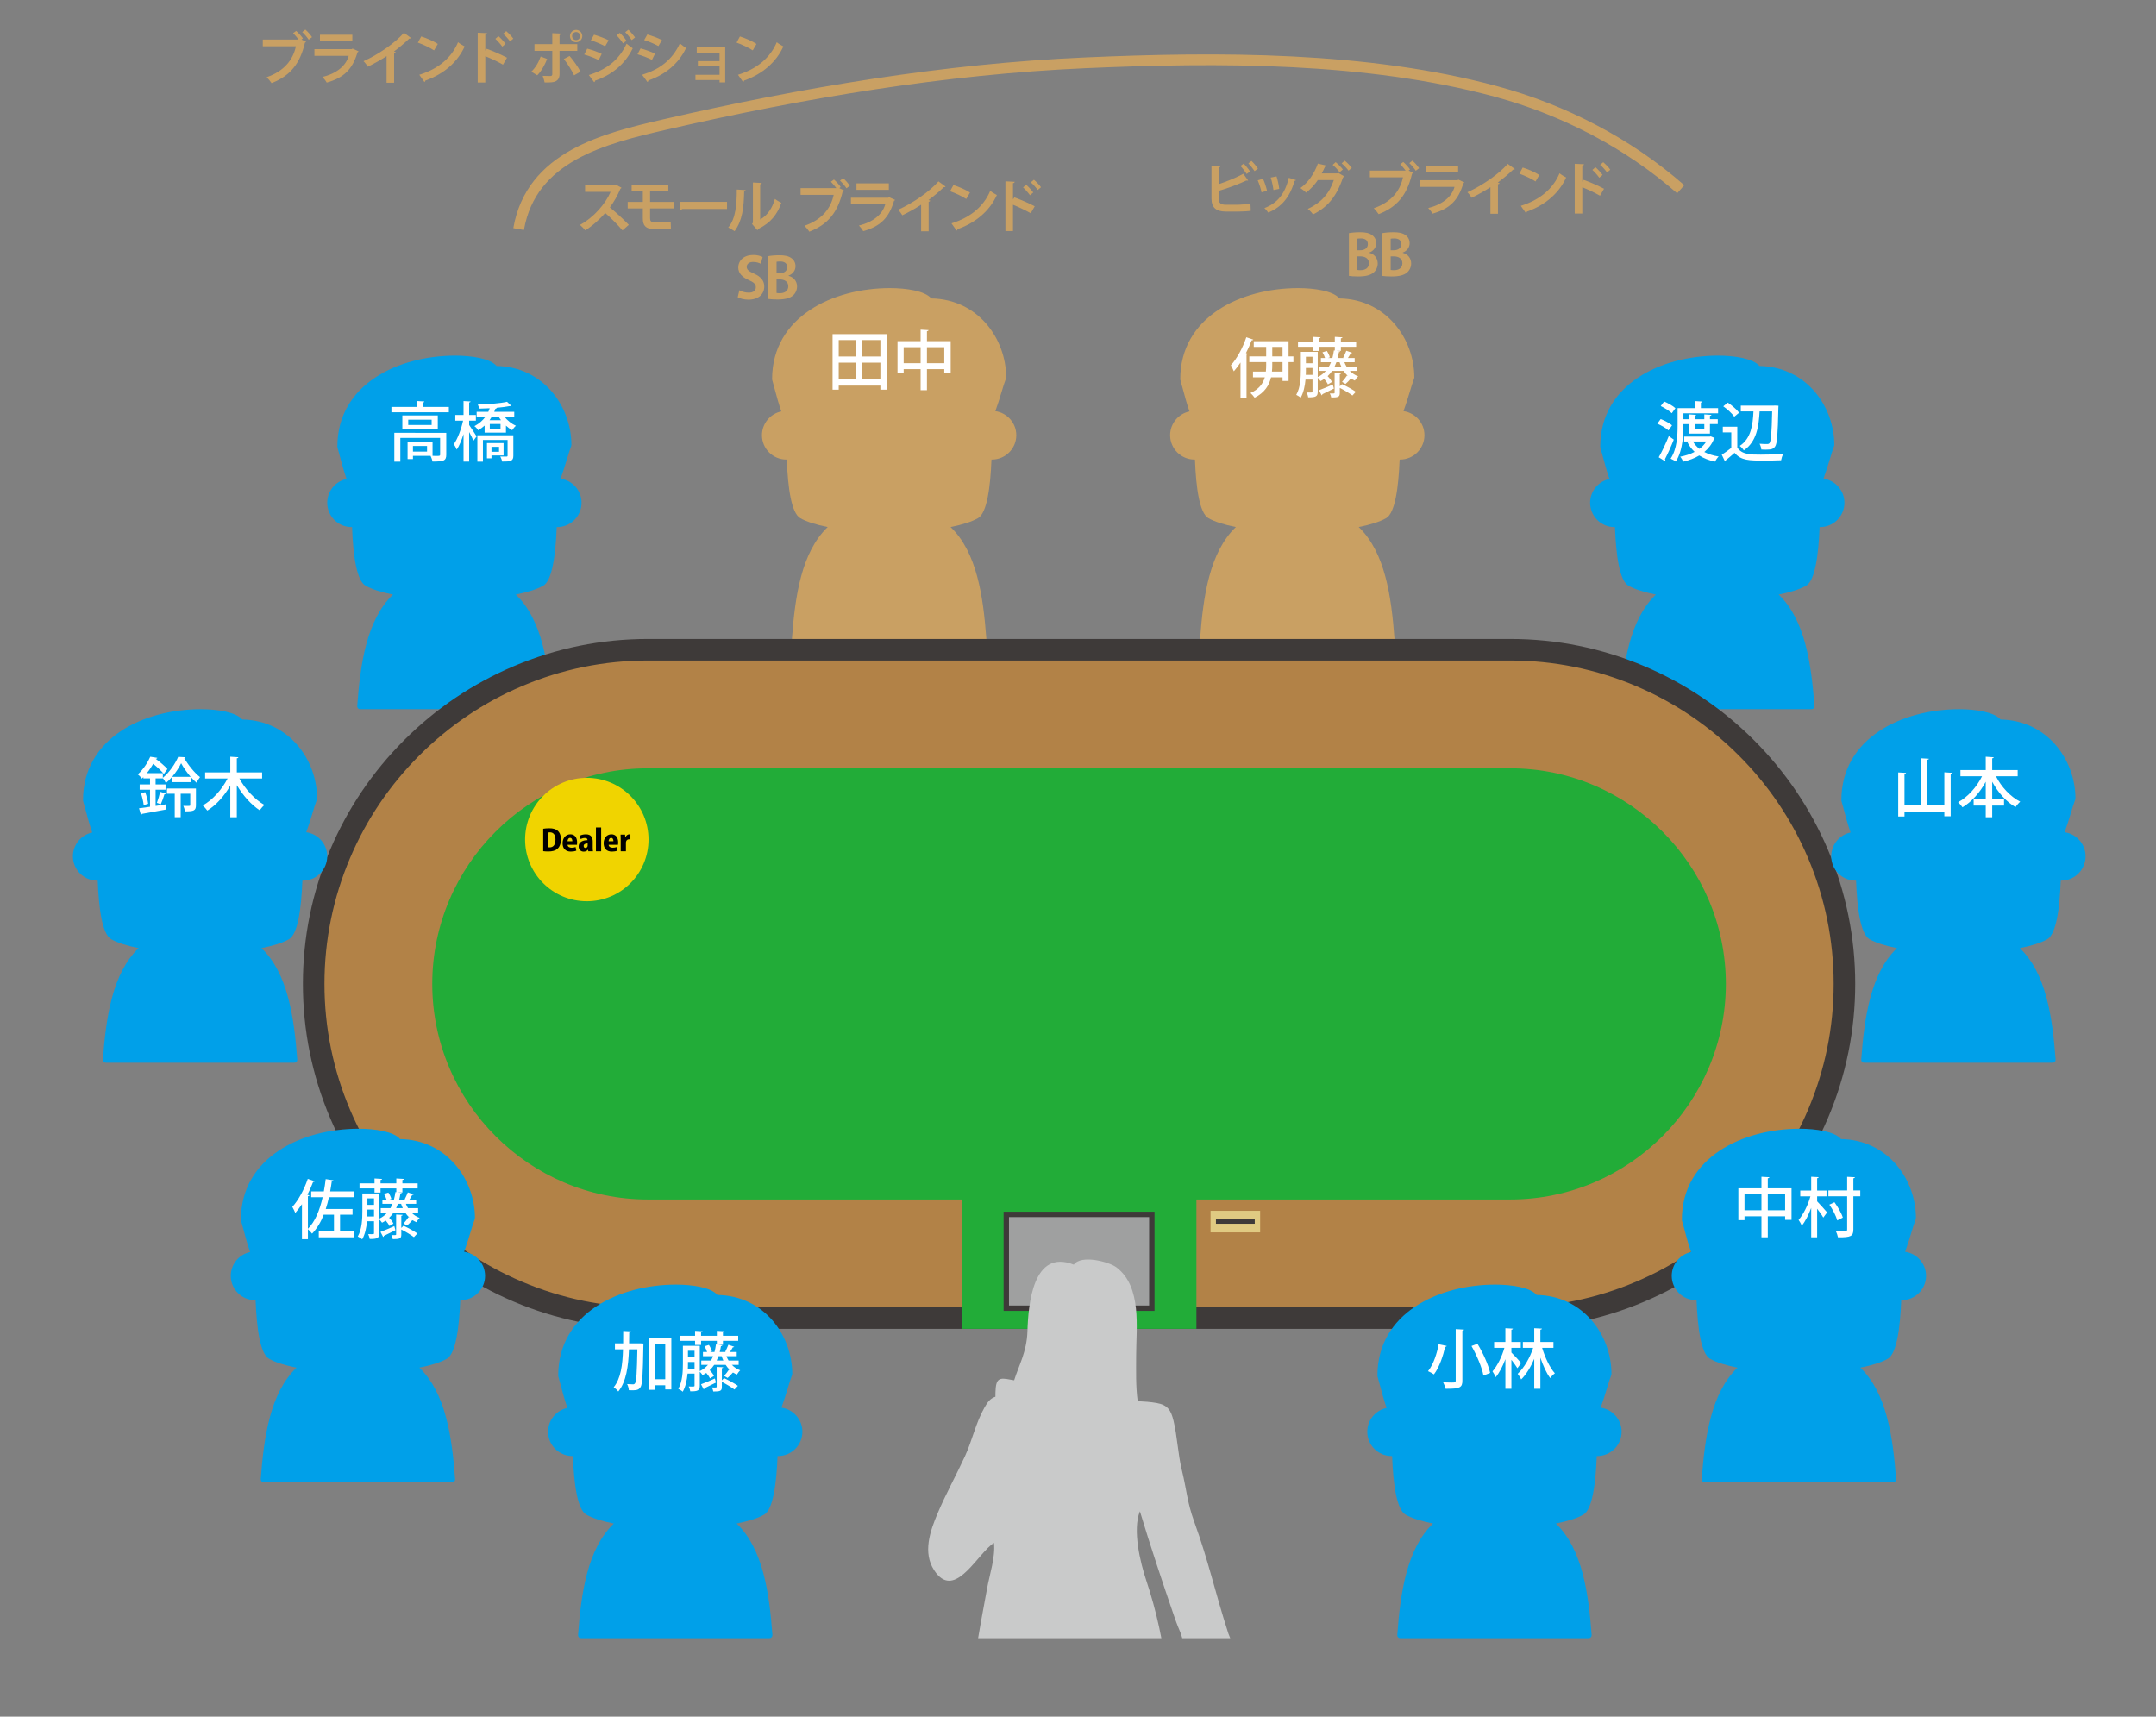
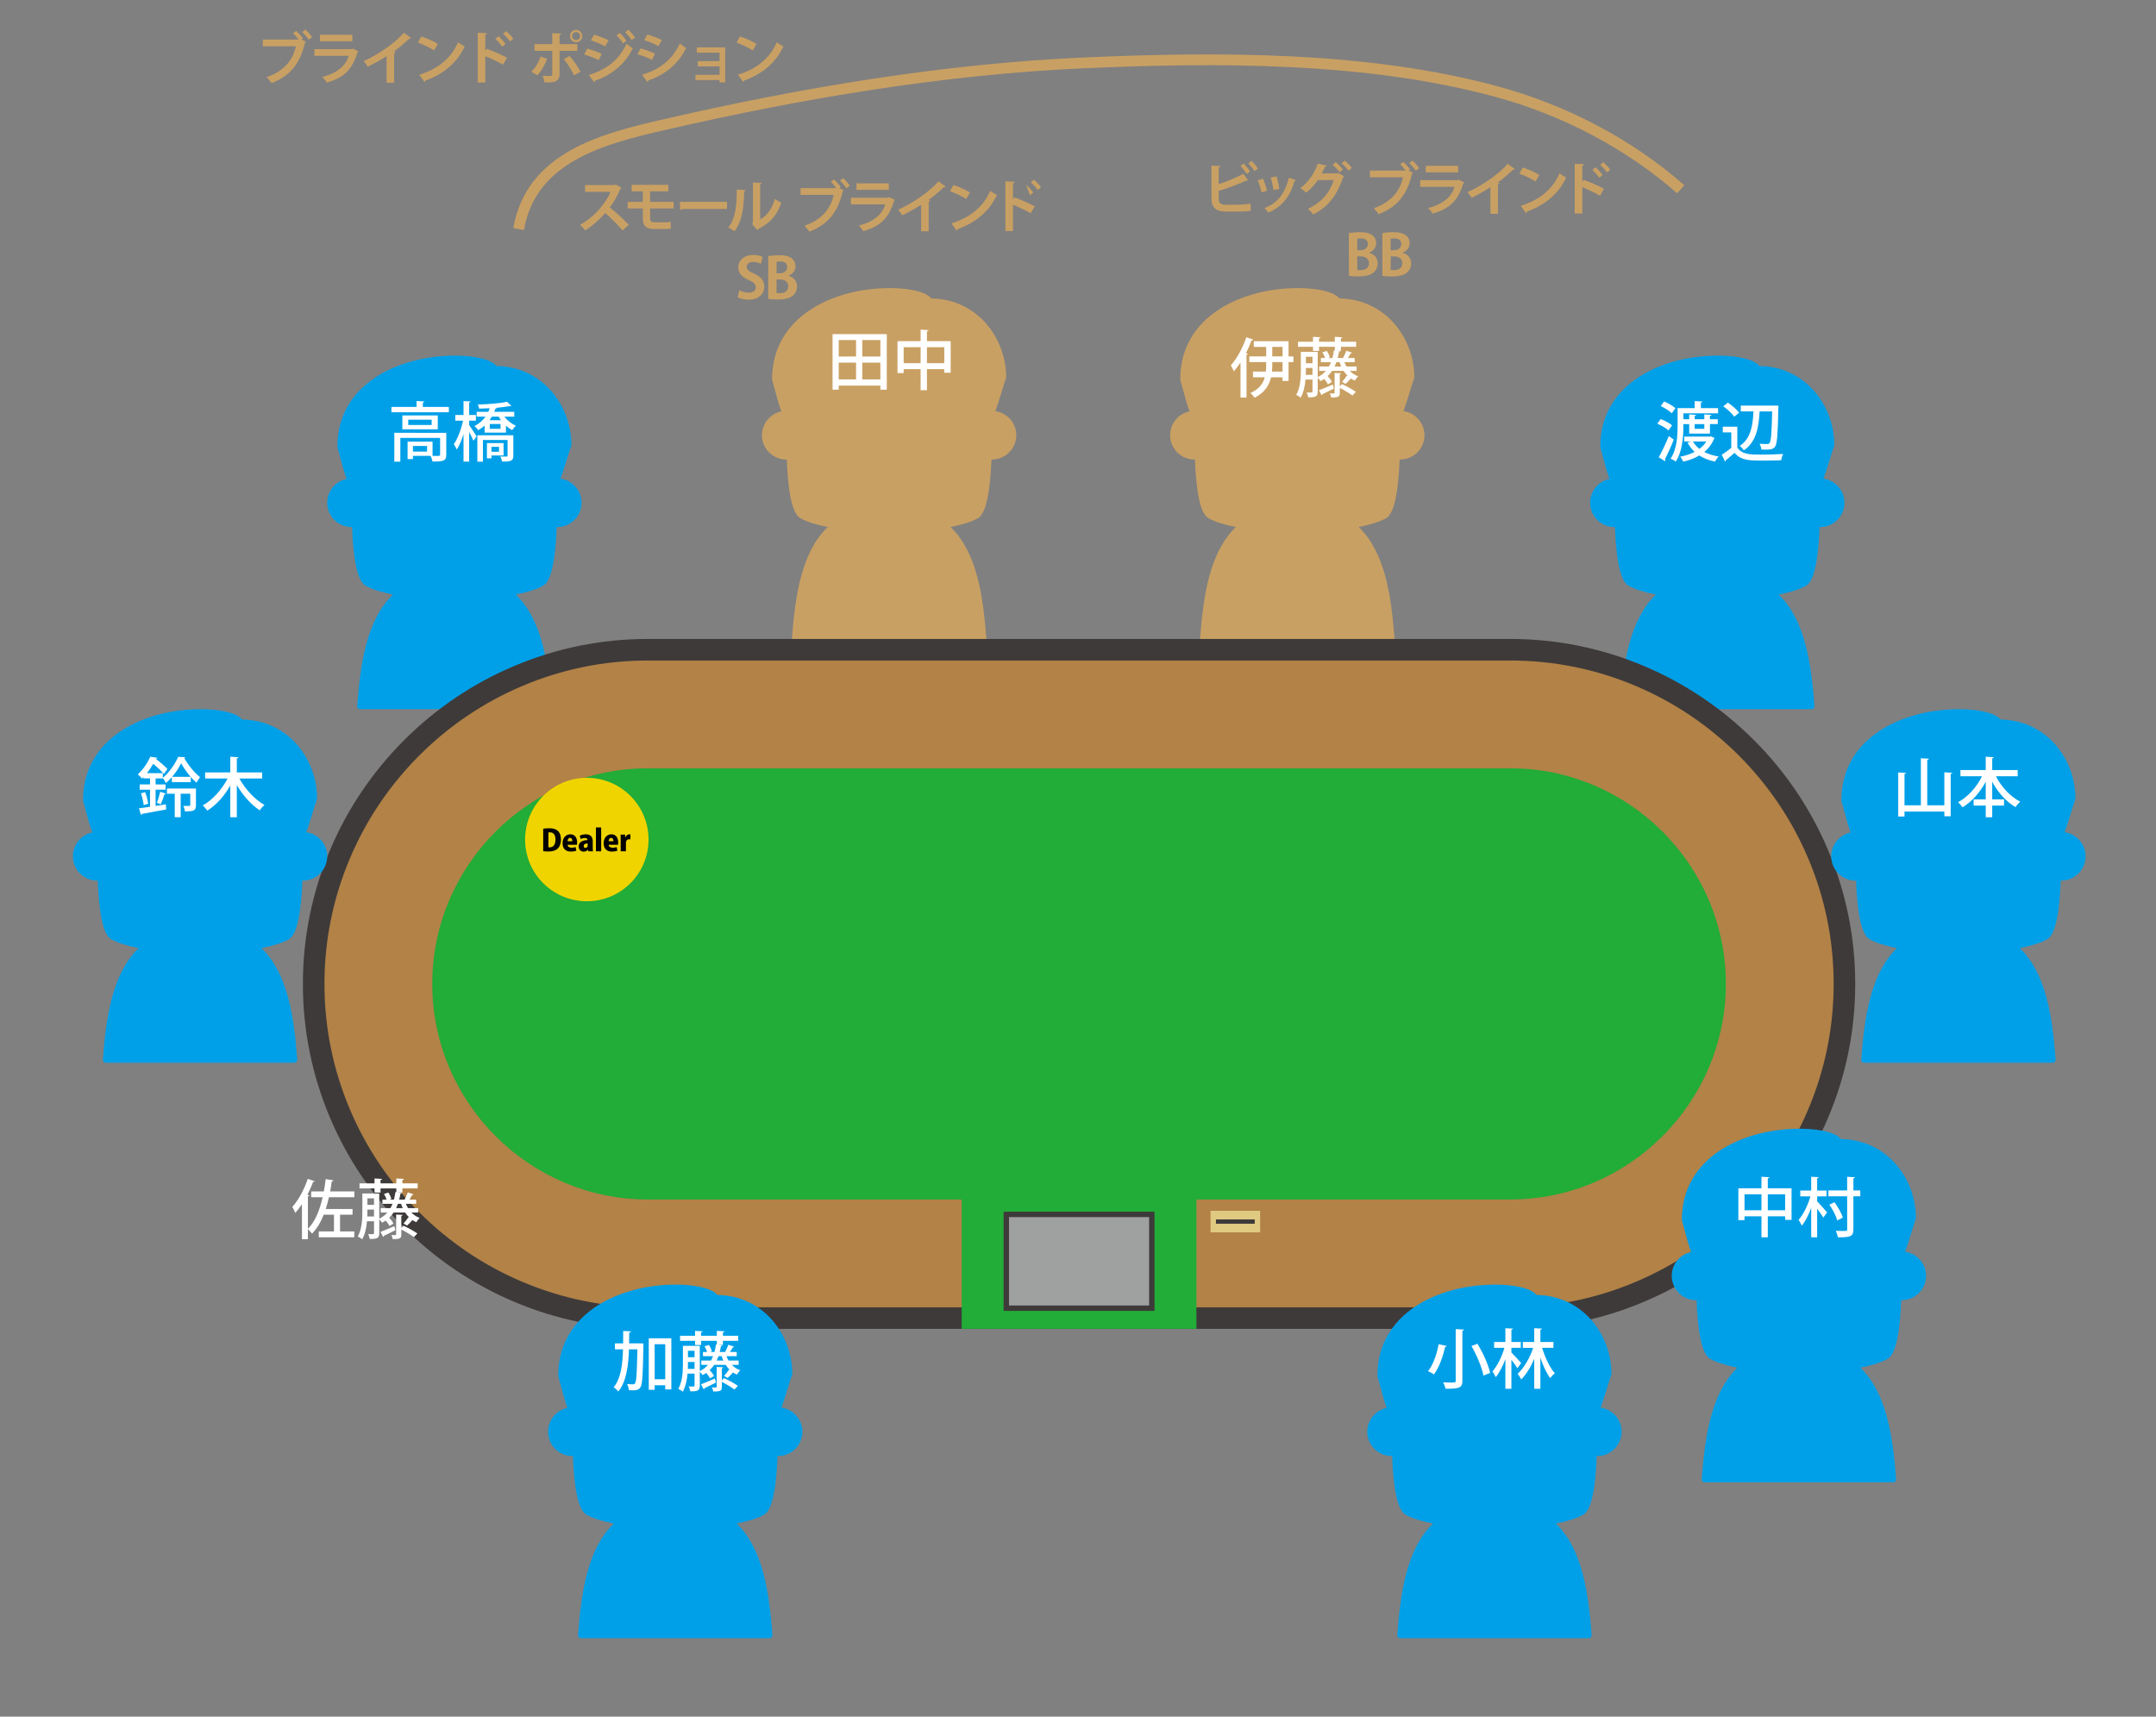
<svg xmlns="http://www.w3.org/2000/svg" xmlns:xlink="http://www.w3.org/1999/xlink" version="1.1" x="0px" y="0px" width="800px" height="637px" viewBox="0 0 800 637" enable-background="new 0 0 800 637" xml:space="preserve">
  <rect x="0" y="0" width="800" height="637" fill="#808080" stroke="none" />
  <symbol id="ボタン" viewBox="-100 -100 200 200">
    <path fill="#F0D400" d="M100,0c0-55.229-44.771-100-100-100S-100-55.229-100,0S-55.229,100,0,100S100,55.229,100,0z" />
    <g>
      <path d="M-70.66,17.521c2.544,0.432,6.049,0.769,9.745,0.769c6.145,0,10.177-1.2,13.297-3.648    c3.601-2.929,5.665-7.633,5.665-14.449c0-7.921-2.736-12.77-5.809-15.41c-3.312-2.832-8.353-4.176-14.785-4.176    c-3.6,0-6.336,0.288-8.113,0.528V17.521z M-62.259-12.577c0.528-0.096,1.344-0.096,2.016-0.096    c5.521-0.048,9.457,3.648,9.457,12.816c0,7.729-3.553,11.569-8.881,11.569c-1.2,0-2.016-0.096-2.592-0.24V-12.577z" />
      <path d="M-17.033-18.05c-2.497-1.008-5.713-1.488-8.929-1.488c-8.497,0-13.297,5.089-13.297,13.537    c0,7.729,4.512,14.498,12.577,14.498c6.433,0,10.993-4.32,10.993-13.489c0-1.296-0.048-2.641-0.24-3.553h-15.266    c0.192-3.216,3.072-4.704,6.577-4.704c2.448,0,4.561,0.432,6.48,1.056L-17.033-18.05z M-23.418-2.736    c0,2.4-0.768,5.425-3.696,5.425c-2.88,0-3.984-3.169-4.128-5.425H-23.418z" />
      <path d="M9.597-12.673c0-2.4,0.096-4.753,0.432-6.385H2.444l-0.48,2.592H1.82c-1.632-2.16-4.176-3.12-6.96-3.12    c-4.896,0-8.113,3.744-8.113,8.305c0,7.153,6.384,10.226,14.353,10.273c0,2.063-0.912,3.552-4.32,3.552    c-2.544,0-4.944-0.768-6.672-1.824l-1.536,5.473c1.728,0.96,5.232,2.305,9.889,2.305c8.929,0,11.137-5.665,11.137-11.665V-12.673z     M1.388-6.288c-3.504,0-6.48-1.009-6.48-4.129c0-2.208,1.344-3.168,2.832-3.168c1.729,0,3.648,1.248,3.648,3.792V-6.288z" />
      <path d="M23.252-19.058h-8.449v38.644h8.449V-19.058z" />
      <path d="M49.503-18.05c-2.497-1.008-5.713-1.488-8.929-1.488c-8.497,0-13.297,5.089-13.297,13.537    c0,7.729,4.512,14.498,12.576,14.498c6.434,0,10.993-4.32,10.993-13.489c0-1.296-0.048-2.641-0.239-3.553H35.342    c0.191-3.216,3.072-4.704,6.576-4.704c2.448,0,4.561,0.432,6.48,1.056L49.503-18.05z M43.118-2.736c0,2.4-0.769,5.425-3.696,5.425    c-2.881,0-3.984-3.169-4.129-5.425H43.118z" />
      <path d="M70.66,0.24c-0.576,0.144-1.2,0.191-2.064,0.191c-2.16,0-4.176-1.008-4.896-3.408c-0.24-0.624-0.336-1.584-0.336-2.544    v-13.537h-8.448v18.29c0,3.552-0.097,6.288-0.192,8.736h7.249l0.336-4.513H62.5c1.344,3.553,4.176,5.041,6.385,5.041    c0.815,0,1.248-0.048,1.775-0.145V0.24z" />
    </g>
  </symbol>
  <g id="レイヤー_2">
</g>
  <g id="レイヤー_1">
    <path fill="#C9A063" d="M520.777,152.563c0.91-2.481,1.635-4.869,2.281-7.002c0.572-1.898,1.111-3.691,1.668-5.144   c0.045-0.118,0.068-0.247,0.068-0.376c0-14.256-10.381-28.997-27.783-29.303c-2.357-2.815-9.35-3.838-15.35-3.838   c-21.059,0-43.719,10.577-43.719,33.798c0,0.102,0.012,0.201,0.043,0.303c0.309,1.041,0.611,2.191,0.938,3.417   c0.664,2.496,1.416,5.314,2.436,8.241c-4.092,0.858-7.176,4.494-7.176,8.836c0,4.977,4.051,9.023,9.027,9.023   c0.064,0,0.125-0.006,0.186-0.009c0.395,10.624,1.715,19.857,4.977,21.744c2.279,1.315,5.809,2.435,10.209,3.308   c-9.818,9.418-12.109,25.74-13.275,41.382c-0.021,0.294,0.08,0.586,0.283,0.806c0.201,0.215,0.484,0.342,0.781,0.342h69.994   c0.299,0,0.58-0.127,0.785-0.342c0.201-0.22,0.305-0.512,0.283-0.806c-1.166-15.642-3.459-31.964-13.275-41.382   c4.398-0.873,7.93-1.992,10.209-3.308c3.266-1.892,4.572-11.267,4.971-21.744c0.063,0.003,0.123,0.009,0.184,0.009   c4.979,0,9.029-4.047,9.029-9.023C528.551,156.945,525.162,153.181,520.777,152.563z" />
    <path fill="#00A0E9" d="M676.619,177.623c0.91-2.481,1.635-4.869,2.281-7.002c0.572-1.898,1.111-3.691,1.668-5.144   c0.045-0.118,0.068-0.247,0.068-0.376c0-14.256-10.381-28.997-27.783-29.303c-2.357-2.815-9.35-3.838-15.35-3.838   c-21.059,0-43.719,10.577-43.719,33.798c0,0.102,0.012,0.201,0.043,0.303c0.309,1.041,0.611,2.191,0.938,3.417   c0.664,2.496,1.416,5.314,2.436,8.241c-4.092,0.858-7.176,4.494-7.176,8.836c0,4.977,4.051,9.023,9.027,9.023   c0.064,0,0.125-0.006,0.186-0.009c0.395,10.624,1.715,19.857,4.977,21.744c2.279,1.315,5.809,2.435,10.209,3.308   c-9.818,9.418-12.109,25.74-13.275,41.382c-0.021,0.294,0.08,0.586,0.283,0.806c0.201,0.215,0.484,0.342,0.781,0.342h69.994   c0.299,0,0.58-0.127,0.785-0.342c0.201-0.22,0.305-0.512,0.283-0.806c-1.166-15.642-3.459-31.964-13.275-41.382   c4.398-0.873,7.93-1.992,10.209-3.308c3.266-1.892,4.572-11.267,4.971-21.744c0.063,0.003,0.123,0.009,0.184,0.009   c4.979,0,9.029-4.047,9.029-9.023C684.393,182.006,681.004,178.241,676.619,177.623z" />
    <path fill="#C9A063" d="M369.329,152.563c0.91-2.481,1.634-4.869,2.281-7.002c0.572-1.898,1.111-3.691,1.668-5.144   c0.045-0.118,0.068-0.247,0.068-0.376c0-14.256-10.382-28.997-27.784-29.303c-2.356-2.815-9.349-3.838-15.349-3.838   c-21.059,0-43.72,10.577-43.72,33.798c0,0.102,0.013,0.201,0.044,0.303c0.308,1.041,0.611,2.191,0.938,3.417   c0.664,2.496,1.415,5.314,2.435,8.241c-4.091,0.858-7.175,4.494-7.175,8.836c0,4.977,4.051,9.023,9.027,9.023   c0.063,0,0.125-0.006,0.186-0.009c0.395,10.624,1.715,19.857,4.976,21.744c2.279,1.315,5.81,2.435,10.21,3.308   c-9.818,9.418-12.109,25.74-13.275,41.382c-0.022,0.294,0.08,0.586,0.282,0.806c0.202,0.215,0.485,0.342,0.782,0.342h69.994   c0.299,0,0.58-0.127,0.784-0.342c0.202-0.22,0.305-0.512,0.284-0.806c-1.166-15.642-3.459-31.964-13.275-41.382   c4.398-0.873,7.929-1.992,10.208-3.308c3.267-1.892,4.573-11.267,4.972-21.744c0.063,0.003,0.123,0.009,0.184,0.009   c4.979,0,9.029-4.047,9.029-9.023C377.102,156.945,373.713,153.181,369.329,152.563z" />
    <path fill="#00A0E9" d="M208.011,177.623c0.91-2.481,1.634-4.869,2.281-7.002c0.572-1.898,1.111-3.691,1.668-5.144   c0.045-0.118,0.068-0.247,0.068-0.376c0-14.256-10.382-28.997-27.784-29.303c-2.356-2.815-9.349-3.838-15.349-3.838   c-21.059,0-43.72,10.577-43.72,33.798c0,0.102,0.013,0.201,0.044,0.303c0.308,1.041,0.611,2.191,0.938,3.417   c0.664,2.496,1.415,5.314,2.435,8.241c-4.091,0.858-7.175,4.494-7.175,8.836c0,4.977,4.051,9.023,9.027,9.023   c0.063,0,0.125-0.006,0.186-0.009c0.395,10.624,1.715,19.857,4.976,21.744c2.279,1.315,5.81,2.435,10.21,3.308   c-9.818,9.418-12.109,25.74-13.275,41.382c-0.022,0.294,0.08,0.586,0.282,0.806c0.202,0.215,0.485,0.342,0.782,0.342h69.994   c0.299,0,0.58-0.127,0.784-0.342c0.202-0.22,0.305-0.512,0.284-0.806c-1.166-15.642-3.459-31.964-13.275-41.382   c4.398-0.873,7.929-1.992,10.208-3.308c3.267-1.892,4.573-11.267,4.972-21.744c0.063,0.003,0.123,0.009,0.184,0.009   c4.979,0,9.029-4.047,9.029-9.023C215.785,182.006,212.396,178.241,208.011,177.623z" />
    <g>
      <path fill="#B28247" d="M240.393,489.091c-16.697,0-32.936-3.302-48.268-9.815c-14.736-6.261-27.973-15.2-39.346-26.571    c-11.371-11.372-20.311-24.609-26.57-39.346c-6.514-15.331-9.816-31.57-9.816-48.268s3.303-32.936,9.816-48.267    c6.26-14.736,15.199-27.975,26.57-39.346c11.373-11.371,24.609-20.312,39.346-26.572c15.332-6.513,31.57-9.815,48.268-9.815h320    c16.697,0,32.936,3.303,48.268,9.815c14.736,6.261,27.973,15.201,39.346,26.572c11.371,11.371,20.311,24.609,26.57,39.346    c6.514,15.33,9.816,31.569,9.816,48.267s-3.303,32.937-9.816,48.268c-6.26,14.736-15.199,27.974-26.57,39.346    c-11.373,11.371-24.609,20.312-39.346,26.571c-15.332,6.514-31.57,9.815-48.268,9.815H240.393z" />
      <path fill="#3E3A39" d="M560.393,245.091c16.156,0,31.869,3.195,46.703,9.497c14.262,6.06,27.074,14.713,38.082,25.719    c11.006,11.007,19.658,23.819,25.717,38.081c6.303,14.834,9.498,30.547,9.498,46.703s-3.195,31.87-9.498,46.703    c-6.059,14.263-14.711,27.074-25.717,38.082c-11.008,11.006-23.82,19.659-38.082,25.718c-14.834,6.302-30.547,9.497-46.703,9.497    h-320c-16.156,0-31.869-3.195-46.703-9.497c-14.262-6.059-27.074-14.712-38.081-25.718    c-11.007-11.008-19.659-23.819-25.718-38.082c-6.303-14.833-9.498-30.547-9.498-46.703s3.195-31.869,9.498-46.703    c6.059-14.262,14.711-27.074,25.718-38.081c11.007-11.006,23.819-19.659,38.081-25.719c14.834-6.302,30.547-9.497,46.703-9.497    H560.393 M560.393,237.091h-320c-17.236,0-34.002,3.41-49.83,10.134c-15.211,6.463-28.875,15.689-40.611,27.425    c-11.735,11.736-20.963,25.399-27.424,40.61c-6.725,15.828-10.135,32.594-10.135,49.831s3.41,34.003,10.135,49.832    c6.461,15.21,15.688,28.873,27.424,40.609c11.736,11.735,25.4,20.963,40.611,27.425c15.827,6.724,32.594,10.134,49.83,10.134h320    c17.238,0,34.004-3.41,49.832-10.134c15.209-6.462,28.873-15.688,40.609-27.425s20.963-25.399,27.424-40.609    c6.725-15.828,10.135-32.594,10.135-49.832c0-17.237-3.41-34.003-10.135-49.831c-6.461-15.211-15.688-28.874-27.424-40.61    c-11.736-11.735-25.4-20.962-40.609-27.425C594.395,240.501,577.629,237.091,560.393,237.091L560.393,237.091z" />
    </g>
    <path fill="#B28247" d="M640.393,365.091c0,44-36,80-80,80h-320c-44,0-80-36-80-80l0,0c0-44,36-80,80-80h320   C604.393,285.091,640.393,321.091,640.393,365.091L640.393,365.091z" />
    <path fill="#22AC38" d="M640.393,365.091c0,44-36,80-80,80h-320c-44,0-80-36-80-80l0,0c0-44,36-80,80-80h320   C604.393,285.091,640.393,321.091,640.393,365.091L640.393,365.091z" />
    <rect x="356.85" y="439.693" fill="#22AC38" width="87.085" height="53.397" />
    <rect x="372.393" y="449.625" fill="#3E3A39" width="56" height="36.8" />
    <rect x="374.393" y="451.625" fill="#9FA0A0" width="52" height="32.8" />
    <g>
      <rect x="449.184" y="449.291" fill="#E0CA82" width="18.4" height="8" />
      <rect x="451.184" y="452.491" fill="#3E3A39" width="14.4" height="1.6" />
    </g>
    <g>
      <defs>
        <rect id="SVGID_1_" x="333.918" y="461.272" width="132.947" height="146.59" />
      </defs>
      <clipPath id="SVGID_2_">
        <use xlink:href="#SVGID_1_" overflow="visible" />
      </clipPath>
-       <path clip-path="url(#SVGID_2_)" fill="#C9CACA" d="M458.094,621.573c1.158-0.545,2.086-1.119,2.379-1.684    c1.141-2.238-3.859-11.209-4.682-13.747c-5.096-15.772-7.09-26.038-12.738-41.683c-2.6-7.248-2.699-11.496-4.527-18.984    c-1.465-6.012-1.648-12.299-3.082-18.275c-0.922-3.885-2.193-5.889-6.264-6.598c-2.303-0.401-4.656-0.563-7.027-0.666    c-0.768-5.577-0.574-11.194-0.574-16.918c0-10.482,2.188-25.406-7.236-32.695c-2.75-2.131-13.172-4.876-15.9-1.053    c-15.201-6.045-16.904,14.83-17.207,24.795c-0.234,7.57-3.264,12.738-4.922,18.111c-4.402-0.773-6.414-1.513-6.838,2.801    c-0.105,1.096-0.127,2.197-0.119,3.299c-1.969,0.639-2.928,2.033-4.076,4.043c-3.172,5.561-4.523,12.146-7.184,17.953    c-3.266,7.102-7.102,13.998-10.154,21.193c-2.828,6.68-5.623,14.631-1.305,21.229c0.467,0.721,0.924,1.307,1.396,1.798    c7.234,7.706,15.025-8.396,20.791-11.97c0.578,5.203-1.648,11.807-2.568,16.928c-1.477,8.203-3.113,16.283-4.248,24.557    c-1.121,8.074-1.949,16.348-1.984,24.398c2.971,0.627,5.859,1.447,8.781,2.17c0.752,7.344,2.404,14.639,3.883,21.941    c1.059,5.256,2.033,10.5,2.506,15.779c0.752,8.525,3.162,16.82,3.932,25.336c0.352,3.979,0.18,3.58,4.277,3.715    c0.146,0.004,0.293,0.016,0.438,0.021c-0.846,19.455,5.715,32.15,9.234,47.064c1.65,7,2.527,14.391,2.977,20.969    c-0.078,0.023-0.15,0.045-0.232,0.072c-0.213,2.689-0.111,5.15-0.199,6.586c-0.047,0.861-0.08,1.635-0.105,2.379h0.002    c-0.07,1.9-0.115,3.579-0.383,5.748c-0.451,3.83-2.08,8.43-1.221,12.275c0.418,1.887,2.094,2.367,4.053,2.9    c1.643,0.456,3.345,0.668,5.039,0.847c-0.006,0.296,0.012,0.58,0.1,0.712c0.053,0.076,0.158,0.129,0.252,0.182    c0.559,0.375,1.836,0.563,2.455,0.627c0.004-0.094,0-0.188,0.004-0.281c0.031-0.281,0.053-0.564,0.068-0.848    c2.02,0.375,4.393,0.874,5.906-0.066c1.25-0.785,1.158-2.063,1.064-3.287c-0.262-3.193-0.973-6.346-1.164-9.551    c-0.254-4.031-0.082-8.514-0.857-12.65c-0.215-1.195-1.221-2.883-1.938-4.014c-0.846-1.33-2.209-3.516-4.039-4.162    c-0.494-2.756-2.48-14.952-2.254-31.299c4.045-16.457,7.262-30.994,9.506-41.614c0.762,2.282,1.488,4.729,2.799,6.376    c0.92-1.506,2.895-0.92,4.656-0.996c0.412-2.877-0.824-6.785-1.164-9.727c-0.412-3.469-0.658-7.102-0.639-10.682    c0.01-1.623,0.053-3.234,0.188-4.813c0.938-10.709,7.986-20.459,10.082-31.07c0.689-3.487,1.313-6.97,1.887-10.468    c0.262-0.039,0.525-0.082,0.787-0.12c2.588-0.387,4.178-0.07,4.996-2.18c1.262-3.235-2.184-11.115-2.613-14.689    c-1.477-12-3.9-23.625-7.744-35.068c-2.268-6.768-5.174-18.814-2.381-25.734c3.904,12.955,8.328,26.197,12.729,39    c2.408,6.961,2.076,4.301,3.885,11.443c1.371,5.438,2.502,11.391,4.863,16.453c0.637-0.244,1.281-0.533,1.928-0.846    c-0.277,3.523-1.014,7.25-0.598,10.543c2.594,0.041,3.709-3.668,4.09-5.895c0.877,3.141,1.131,7.424,0.42,10.588    c-0.627,2.789-2.787,5.186-2.242,8.156c6.117,1.02,11.16-7.055,12.438-12.041C462.004,632.22,460.338,626.866,458.094,621.573z     M406.021,797.249c0.158-2.498,0.076-5.049,0.25-7.551c-0.145,2.337-0.07,4.715-0.215,7.043    C406.045,796.909,406.033,797.08,406.021,797.249z M405.883,799.356c-0.07,1.205-0.105,2.417-0.014,3.584    c0.098,1.104,0.121,2.207,0.027,3.297c0.029-0.852,0-1.709-0.066-2.563C405.721,802.267,405.789,800.801,405.883,799.356z" />
    </g>
    <path fill="#00A0E9" d="M593.932,522.334c0.91-2.481,1.635-4.869,2.281-7.002c0.572-1.898,1.111-3.691,1.668-5.144   c0.045-0.118,0.068-0.247,0.068-0.376c0-14.256-10.381-28.997-27.783-29.303c-2.357-2.815-9.35-3.838-15.35-3.838   c-21.059,0-43.719,10.577-43.719,33.798c0,0.102,0.012,0.201,0.043,0.303c0.309,1.041,0.611,2.191,0.938,3.417   c0.664,2.496,1.416,5.314,2.436,8.241c-4.092,0.858-7.176,4.494-7.176,8.836c0,4.977,4.051,9.023,9.027,9.023   c0.064,0,0.125-0.006,0.186-0.009c0.395,10.624,1.715,19.857,4.977,21.744c2.279,1.315,5.809,2.435,10.209,3.308   c-9.818,9.418-12.109,25.74-13.275,41.382c-0.021,0.294,0.08,0.586,0.283,0.806c0.201,0.215,0.484,0.342,0.781,0.342h69.994   c0.299,0,0.58-0.127,0.785-0.342c0.201-0.22,0.305-0.512,0.283-0.806c-1.166-15.642-3.459-31.964-13.275-41.382   c4.398-0.873,7.93-1.992,10.209-3.308c3.266-1.892,4.572-11.267,4.971-21.744c0.063,0.003,0.123,0.009,0.184,0.009   c4.979,0,9.029-4.047,9.029-9.023C601.705,526.717,598.316,522.952,593.932,522.334z" />
    <path fill="#00A0E9" d="M289.961,522.334c0.91-2.481,1.634-4.869,2.281-7.002c0.572-1.898,1.111-3.691,1.668-5.144   c0.045-0.118,0.068-0.247,0.068-0.376c0-14.256-10.382-28.997-27.784-29.303c-2.356-2.815-9.349-3.838-15.349-3.838   c-21.059,0-43.72,10.577-43.72,33.798c0,0.102,0.013,0.201,0.044,0.303c0.308,1.041,0.611,2.191,0.938,3.417   c0.664,2.496,1.415,5.314,2.435,8.241c-4.091,0.858-7.175,4.494-7.175,8.836c0,4.977,4.051,9.023,9.027,9.023   c0.063,0,0.125-0.006,0.186-0.009c0.395,10.624,1.715,19.857,4.976,21.744c2.279,1.315,5.81,2.435,10.21,3.308   c-9.818,9.418-12.109,25.74-13.275,41.382c-0.022,0.294,0.08,0.586,0.282,0.806c0.202,0.215,0.485,0.342,0.782,0.342h69.994   c0.299,0,0.58-0.127,0.784-0.342c0.202-0.22,0.305-0.512,0.284-0.806c-1.166-15.642-3.459-31.964-13.275-41.382   c4.398-0.873,7.929-1.992,10.208-3.308c3.267-1.892,4.573-11.267,4.972-21.744c0.063,0.003,0.123,0.009,0.184,0.009   c4.979,0,9.029-4.047,9.029-9.023C297.735,526.717,294.346,522.952,289.961,522.334z" />
    <path fill="#00A0E9" d="M766.092,308.813c0.91-2.481,1.633-4.869,2.281-7.002c0.572-1.898,1.111-3.691,1.668-5.144   c0.045-0.118,0.068-0.247,0.068-0.376c0-14.256-10.383-28.997-27.785-29.303c-2.355-2.815-9.348-3.838-15.348-3.838   c-21.059,0-43.721,10.577-43.721,33.798c0,0.102,0.014,0.201,0.045,0.303c0.307,1.041,0.611,2.191,0.938,3.417   c0.664,2.496,1.414,5.314,2.434,8.241c-4.09,0.858-7.174,4.494-7.174,8.836c0,4.977,4.051,9.023,9.027,9.023   c0.063,0,0.125-0.006,0.186-0.009c0.395,10.623,1.715,19.857,4.975,21.744c2.279,1.314,5.811,2.434,10.211,3.307   c-9.818,9.418-12.109,25.74-13.275,41.383c-0.023,0.293,0.08,0.586,0.281,0.805c0.203,0.215,0.486,0.342,0.783,0.342h69.994   c0.299,0,0.58-0.127,0.783-0.342c0.203-0.219,0.305-0.512,0.285-0.805c-1.166-15.643-3.459-31.965-13.275-41.383   c4.398-0.873,7.928-1.992,10.207-3.307c3.268-1.893,4.574-11.268,4.973-21.744c0.063,0.003,0.123,0.009,0.184,0.009   c4.979,0,9.029-4.047,9.029-9.023C773.865,313.196,770.477,309.432,766.092,308.813z" />
    <path fill="#00A0E9" d="M706.908,464.492c0.91-2.481,1.633-4.869,2.281-7.002c0.572-1.898,1.111-3.691,1.668-5.144   c0.045-0.118,0.068-0.247,0.068-0.376c0-14.256-10.383-28.997-27.785-29.303c-2.355-2.815-9.348-3.838-15.348-3.838   c-21.059,0-43.721,10.577-43.721,33.798c0,0.102,0.014,0.201,0.045,0.303c0.307,1.041,0.611,2.191,0.938,3.417   c0.664,2.496,1.414,5.314,2.434,8.241c-4.09,0.858-7.174,4.494-7.174,8.836c0,4.977,4.051,9.023,9.027,9.023   c0.063,0,0.125-0.006,0.186-0.009c0.395,10.624,1.715,19.857,4.975,21.744c2.279,1.315,5.811,2.435,10.211,3.308   c-9.818,9.418-12.109,25.74-13.275,41.382c-0.023,0.294,0.08,0.586,0.281,0.806c0.203,0.215,0.486,0.342,0.783,0.342h69.994   c0.299,0,0.58-0.127,0.783-0.342c0.203-0.22,0.305-0.512,0.285-0.806c-1.166-15.642-3.459-31.964-13.275-41.382   c4.398-0.873,7.928-1.992,10.207-3.308c3.268-1.892,4.574-11.267,4.973-21.744c0.063,0.003,0.123,0.009,0.184,0.009   c4.979,0,9.029-4.047,9.029-9.023C714.682,468.875,711.293,465.11,706.908,464.492z" />
-     <path fill="#00A0E9" d="M172.221,464.492c0.91-2.481,1.635-4.869,2.281-7.002c0.572-1.898,1.111-3.691,1.668-5.144   c0.045-0.118,0.068-0.247,0.068-0.376c0-14.256-10.381-28.997-27.783-29.303c-2.357-2.815-9.35-3.838-15.35-3.838   c-21.059,0-43.719,10.577-43.719,33.798c0,0.102,0.012,0.201,0.043,0.303c0.309,1.041,0.611,2.191,0.938,3.417   c0.664,2.496,1.416,5.314,2.436,8.241c-4.092,0.858-7.176,4.494-7.176,8.836c0,4.977,4.051,9.023,9.027,9.023   c0.064,0,0.125-0.006,0.186-0.009c0.395,10.624,1.715,19.857,4.977,21.744c2.279,1.315,5.809,2.435,10.209,3.308   c-9.818,9.418-12.109,25.74-13.275,41.382c-0.021,0.294,0.08,0.586,0.283,0.806c0.201,0.215,0.484,0.342,0.781,0.342h69.994   c0.299,0,0.58-0.127,0.785-0.342c0.201-0.22,0.305-0.512,0.283-0.806c-1.166-15.642-3.459-31.964-13.275-41.382   c4.398-0.873,7.93-1.992,10.209-3.308c3.266-1.892,4.572-11.267,4.971-21.744c0.063,0.003,0.123,0.009,0.184,0.009   c4.979,0,9.029-4.047,9.029-9.023C179.995,468.875,176.606,465.11,172.221,464.492z" />
    <path fill="#00A0E9" d="M113.644,308.813c0.91-2.481,1.634-4.869,2.281-7.002c0.572-1.898,1.111-3.691,1.668-5.144   c0.045-0.118,0.068-0.247,0.068-0.376c0-14.256-10.382-28.997-27.784-29.303c-2.356-2.815-9.349-3.838-15.349-3.838   c-21.059,0-43.72,10.577-43.72,33.798c0,0.102,0.013,0.201,0.044,0.303c0.308,1.041,0.611,2.191,0.938,3.417   c0.664,2.496,1.415,5.314,2.435,8.241c-4.091,0.858-7.175,4.494-7.175,8.836c0,4.977,4.051,9.023,9.027,9.023   c0.063,0,0.125-0.006,0.186-0.009c0.395,10.623,1.715,19.857,4.976,21.744c2.279,1.314,5.81,2.434,10.21,3.307   c-9.818,9.418-12.109,25.74-13.275,41.383c-0.022,0.293,0.08,0.586,0.282,0.805c0.202,0.215,0.485,0.342,0.782,0.342h69.994   c0.299,0,0.58-0.127,0.784-0.342c0.202-0.219,0.305-0.512,0.284-0.805c-1.166-15.643-3.459-31.965-13.275-41.383   c4.398-0.873,7.929-1.992,10.208-3.307c3.267-1.893,4.573-11.268,4.972-21.744c0.063,0.003,0.123,0.009,0.184,0.009   c4.979,0,9.029-4.047,9.029-9.023C121.417,313.196,118.029,309.432,113.644,308.813z" />
    <g>
      <path fill="#FFFFFF" d="M156.901,151.006h9.649v1.969h-21.314v-1.969h9.337v-2.208l2.88,0.168    c-0.024,0.216-0.168,0.336-0.552,0.384V151.006z M165.589,160.608v8.137c0,2.304-1.08,2.52-5.112,2.52    c-0.096-0.647-0.432-1.536-0.72-2.112h-6.528v1.2h-1.992v-6.48h9.265v5.28c0.552,0,1.032,0.024,1.44,0.024    c1.176,0,1.368-0.024,1.368-0.456v-6.217h-14.762v8.809h-2.232v-10.704H165.589z M149.292,154.151h13.153v5.137h-13.153V154.151z     M160.165,157.704v-1.969h-8.688v1.969H160.165z M158.461,167.568v-2.088h-5.232v2.088H158.461z" />
      <path fill="#FFFFFF" d="M174.084,157.704c0.696,0.96,2.376,3.6,2.76,4.224l-1.176,1.633c-0.288-0.769-0.96-2.089-1.584-3.24    v10.969h-2.088v-10.225c-0.696,2.256-1.584,4.392-2.521,5.76c-0.216-0.6-0.72-1.488-1.08-1.992    c1.417-1.992,2.76-5.616,3.433-8.736h-2.88v-2.112h3.048v-5.16l2.616,0.144c-0.024,0.192-0.168,0.313-0.528,0.384v4.633h2.497    v2.112h-2.497V157.704z M187.141,154.607c1.104,1.393,2.712,2.688,4.296,3.385c-0.456,0.359-1.08,1.104-1.392,1.632    c-0.792-0.433-1.584-1.008-2.304-1.681v2.593h-7.92v-2.616c-0.696,0.624-1.488,1.2-2.4,1.728    c-0.288-0.504-0.912-1.224-1.392-1.512c1.824-0.96,3.168-2.208,4.128-3.528h-3.288v-1.8h4.32c0.216-0.433,0.384-0.889,0.504-1.32    c-1.32,0.072-2.664,0.12-3.912,0.144c-0.048-0.407-0.264-1.104-0.48-1.512c3.792-0.12,8.377-0.456,10.849-1.032l1.584,1.513    c-0.096,0.096-0.264,0.119-0.528,0.071c-1.296,0.265-3.048,0.48-4.944,0.648h0.048c-0.024,0.216-0.192,0.336-0.504,0.36    c-0.12,0.359-0.264,0.743-0.408,1.128h7.417v1.8H187.141z M190.478,169.081c0,0.983-0.192,1.536-0.912,1.872    c-0.72,0.312-1.728,0.312-3.24,0.312c-0.096-0.576-0.408-1.368-0.672-1.872c1.008,0.024,2.016,0.024,2.304,0.024    c0.312-0.024,0.384-0.097,0.384-0.36v-5.784h-9.145v8.04h-2.064v-9.792h13.345V169.081z M182.365,169.008v1.056h-1.68v-5.64h6.169    v4.584H182.365z M182.509,154.607c-0.264,0.456-0.552,0.888-0.864,1.32h4.272c-0.336-0.433-0.625-0.864-0.888-1.32H182.509z     M185.725,157.343h-3.984v1.776h3.984V157.343z M182.365,165.792v1.849h2.809v-1.849H182.365z" />
    </g>
    <g>
      <path fill="#FFFFFF" d="M308.933,123.979h20.114v20.617h-2.376v-1.512h-15.458v1.512h-2.28V123.979z M317.646,126.187h-6.433    v6.097h6.433V126.187z M311.213,134.564v6.216h6.433v-6.216H311.213z M326.671,132.284v-6.097h-6.721v6.097H326.671z     M319.95,140.78h6.721v-6.216h-6.721V140.78z" />
      <path fill="#FFFFFF" d="M343.95,126.595h8.809v11.713h-2.376v-1.32h-6.433v7.801h-2.352v-7.801h-6.289v1.44h-2.28v-11.833h8.569    v-4.272l2.952,0.168c-0.024,0.191-0.192,0.336-0.6,0.408V126.595z M335.31,134.755h6.289v-5.929h-6.289V134.755z M343.95,134.755    h6.433v-5.929h-6.433V134.755z" />
    </g>
    <g>
      <path fill="#FFFFFF" d="M460.297,134.518c-0.792,1.2-1.632,2.304-2.473,3.264c-0.215-0.552-0.791-1.704-1.104-2.256    c2.184-2.353,4.393-6.385,5.736-10.393l2.592,0.888c-0.096,0.192-0.287,0.264-0.623,0.264c-0.601,1.608-1.32,3.217-2.113,4.753    l0.744,0.216c-0.023,0.192-0.191,0.313-0.527,0.36v15.913h-2.232V134.518z M479.931,132.237v2.112h-1.8v7.008h-2.232v-1.344    h-4.272c-0.672,2.88-2.304,5.665-6.097,7.561c-0.313-0.479-1.031-1.32-1.536-1.752c3.216-1.416,4.681-3.553,5.329-5.809h-4.393    v-2.136h4.776c0.096-0.841,0.12-1.681,0.12-2.473v-1.056h-6.265v-2.112h6.265v-3.505h-4.609v-2.112h12.914v5.617H479.931z     M475.898,137.878v-3.528h-3.816v1.056c0,0.816-0.023,1.632-0.12,2.473H475.898z M472.082,128.732v3.505h3.816v-3.505H472.082z" />
      <path fill="#FFFFFF" d="M503.379,137.613h-2.521c0.864,0.889,1.896,1.584,3.097,2.017c-0.408,0.36-0.961,1.104-1.225,1.584    c-0.456-0.192-0.888-0.432-1.32-0.696h-0.24c-0.455,0.576-1.271,1.416-1.896,1.944l-1.296-0.768    c0.6-0.648,1.392-1.656,1.824-2.353l0.359,0.192c-0.6-0.553-1.152-1.2-1.607-1.921h-4.249c-0.504,0.721-1.056,1.393-1.68,1.969    c0.672,0.647,1.344,1.536,1.584,2.16l-1.488,0.888c-0.239-0.576-0.792-1.368-1.368-2.016c-0.432,0.287-0.889,0.552-1.368,0.792    c-0.216-0.336-0.672-0.889-1.032-1.248v5.16c0,1.8-0.72,2.16-3.553,2.112c-0.047-0.504-0.312-1.32-0.551-1.801    c2.16,0.072,2.16,0.024,2.16-0.336v-4.44h-2.593c-0.216,2.353-0.72,4.849-1.8,6.721c-0.336-0.336-1.176-0.864-1.633-1.056    c1.561-2.736,1.705-6.553,1.705-9.409v-6.553h6.264v9.361c1.2-0.576,2.185-1.345,3.024-2.305h-2.472v-1.607h3.6    c0.289-0.505,0.553-1.032,0.769-1.608h-3.745v-1.561h1.537c-0.192-0.647-0.553-1.464-0.961-2.112l1.633-0.504    c0.48,0.721,0.96,1.704,1.104,2.376l-0.695,0.24h1.656c0.24-0.864,0.408-1.8,0.552-2.808l0.336,0.048v-1.393h-5.856v1.536h-2.232    v-1.536h-5.568v-1.872h5.568v-1.824l2.809,0.168c-0.024,0.192-0.192,0.336-0.576,0.384v1.272h5.856v-1.824l2.832,0.168    c-0.024,0.216-0.192,0.336-0.575,0.384v1.272h5.664v1.872h-5.664v1.488h-1.585v0.024l1.32,0.168    c-0.048,0.191-0.192,0.288-0.479,0.312c-0.121,0.744-0.265,1.464-0.457,2.16h2.305l-0.264-0.096    c0.384-0.744,0.912-1.849,1.176-2.593l2.16,0.744c-0.072,0.145-0.264,0.217-0.528,0.217c-0.264,0.479-0.647,1.151-1.032,1.728    h2.496v1.561h-3.816c0.217,0.552,0.48,1.104,0.793,1.608h3.744V137.613z M484.561,136.533c0,1.368,0,1.872-0.047,2.568h2.496    v-2.568H484.561z M487.01,132.381h-2.449v2.4h2.449V132.381z M489.41,144.814c1.344-0.48,3.216-1.297,5.136-2.137l0.408,1.513    c-1.585,0.768-3.192,1.584-4.272,2.088c0,0.192-0.096,0.336-0.264,0.432L489.41,144.814z M497.139,143.35l0.815-0.815    c1.704,0.768,3.96,2.016,5.137,2.856l-1.272,1.368c-1.031-0.793-3.023-1.992-4.68-2.833v1.849c0,1.464-0.48,1.728-3.169,1.728    c-0.071-0.479-0.312-1.08-0.528-1.512c1.776,0.072,1.776,0,1.776-0.264v-7.345l2.425,0.12c-0.049,0.168-0.168,0.312-0.504,0.336    V143.35z M495.891,134.397c-0.217,0.552-0.433,1.104-0.673,1.608h2.472c-0.239-0.505-0.455-1.057-0.623-1.608H495.891z" />
    </g>
    <g>
      <path fill="#FFFFFF" d="M616.223,155.495c1.439,0.553,3.288,1.536,4.2,2.329l-1.319,1.896c-0.865-0.815-2.665-1.872-4.152-2.52    L616.223,155.495z M615.479,169.68c1.104-1.896,2.616-5.064,3.744-7.872l1.848,1.319c-1.008,2.568-2.304,5.4-3.287,7.272    c0.119,0.145,0.168,0.288,0.168,0.433c0,0.096-0.049,0.216-0.097,0.312L615.479,169.68z M617.494,148.966    c1.44,0.624,3.289,1.656,4.177,2.496c-0.575,0.792-0.96,1.32-1.344,1.872c-0.841-0.84-2.665-1.992-4.104-2.664L617.494,148.966z     M624.647,157.368c0,2.735,0,9.601-2.856,13.921c-0.408-0.36-1.344-0.889-1.896-1.104c2.377-3.552,2.593-8.641,2.593-12.265v-6.48    h6.337v-2.616l2.88,0.168c-0.024,0.216-0.192,0.336-0.576,0.384v2.064h6.384v1.92h-12.864v2.208h2.136v-1.8l2.568,0.168    c-0.023,0.168-0.168,0.312-0.527,0.36v1.271h3.576v-1.8c0.144,0,0.312,0.023,2.64,0.168c-0.024,0.168-0.168,0.312-0.552,0.36    v1.271h2.904v1.801h-2.904v3.528h-7.705v-3.528H624.647z M634.801,161.927l1.439,0.601c-0.072,0.144-0.168,0.216-0.24,0.288    c-0.792,1.992-2.04,3.601-3.6,4.896c1.512,0.792,3.313,1.368,5.328,1.68c-0.48,0.456-1.08,1.32-1.368,1.896    c-2.232-0.456-4.177-1.225-5.833-2.28c-1.752,1.056-3.792,1.8-5.952,2.304c-0.216-0.552-0.72-1.392-1.128-1.848    c1.896-0.36,3.744-0.937,5.353-1.8c-1.056-0.984-1.944-2.137-2.616-3.457l1.271-0.384h-2.52V162h9.48L634.801,161.927z     M628.176,163.824c0.6,1.032,1.416,1.944,2.4,2.736c1.031-0.769,1.92-1.68,2.568-2.736H628.176z M632.4,157.368h-3.576v1.752    h3.576V157.368z" />
      <path fill="#FFFFFF" d="M644.639,158.328v7.729c1.68,2.64,4.969,2.64,8.736,2.64c2.736,0,6.098-0.096,8.258-0.239    c-0.265,0.552-0.625,1.632-0.744,2.328c-1.656,0.071-4.08,0.12-6.337,0.12c-5.448,0-8.545,0-10.921-2.881    c-1.128,1.009-2.305,1.992-3.264,2.761c0,0.264-0.072,0.359-0.289,0.456l-1.199-2.521c1.08-0.696,2.376-1.584,3.527-2.521v-5.76    h-3.144v-2.112H644.639z M641.111,149.399c1.535,1.031,3.359,2.567,4.199,3.744l-1.8,1.488c-0.769-1.152-2.544-2.784-4.08-3.864    L641.111,149.399z M659.928,150.55c-0.023,0.192-0.023,0.505-0.047,0.744c-0.217,10.033-0.457,13.369-1.225,14.401    c-0.624,0.864-1.271,1.152-3.433,1.152c-0.528,0-1.08-0.024-1.655-0.048c-0.049-0.624-0.313-1.536-0.673-2.137    c1.224,0.097,2.328,0.097,2.833,0.097c0.407,0,0.672-0.072,0.888-0.36c0.528-0.672,0.792-3.721,0.96-11.737h-4.656    c-0.313,5.305-1.008,11.209-5.857,14.449c-0.336-0.552-0.983-1.271-1.512-1.656c4.201-2.736,4.849-7.8,5.089-12.793h-4.704v-2.16    h12.217l0.527-0.023L659.928,150.55z" />
    </g>
    <g>
      <path fill="#FFFFFF" d="M721.462,286.576l2.929,0.192c-0.024,0.191-0.168,0.336-0.576,0.384v15.745h-2.353v-1.752h-14.785v1.824    h-2.328v-16.346l2.904,0.168c-0.024,0.216-0.192,0.336-0.576,0.385v11.641h6.073v-17.449l2.976,0.168    c-0.024,0.216-0.192,0.336-0.601,0.407v16.874h6.337V286.576z" />
      <path fill="#FFFFFF" d="M748.678,288.04h-8.064c1.969,3.937,5.329,7.561,9.001,9.434c-0.552,0.456-1.344,1.392-1.728,2.016    c-3.48-1.992-6.529-5.448-8.665-9.409v6.529h4.392v2.304h-4.392v4.345h-2.4v-4.345h-4.488v-2.304h4.488v-6.529    c-2.16,4.009-5.185,7.417-8.616,9.481c-0.385-0.576-1.129-1.44-1.633-1.896c3.576-1.896,6.889-5.616,8.881-9.625h-8.017v-2.304    h9.385v-4.944l2.977,0.191c-0.024,0.192-0.192,0.336-0.576,0.408v4.345h9.456V288.04z" />
    </g>
    <g>
      <path fill="#FFFFFF" d="M655.955,440.931h8.809v11.713h-2.376v-1.32h-6.433v7.801h-2.352v-7.801h-6.289v1.44h-2.28v-11.833h8.569    v-4.272l2.951,0.168c-0.023,0.191-0.191,0.336-0.6,0.408V440.931z M647.314,449.091h6.289v-5.929h-6.289V449.091z     M655.955,449.091h6.433v-5.929h-6.433V449.091z" />
      <path fill="#FFFFFF" d="M674.267,443.931v1.848c0.815,0.816,3.144,3.433,3.696,4.104l-1.416,1.921    c-0.456-0.841-1.416-2.16-2.28-3.289v10.609h-2.208v-10.921c-0.961,2.592-2.209,5.064-3.504,6.624    c-0.24-0.672-0.793-1.607-1.177-2.16c1.776-2.016,3.505-5.544,4.393-8.736h-3.769v-2.16h4.057v-5.112l2.76,0.144    c-0.023,0.216-0.168,0.336-0.552,0.408v4.561h3.48v2.16H674.267z M690.275,441.723v2.184h-2.568v12.266    c0,2.52-0.863,3-5.712,2.952c-0.12-0.648-0.479-1.729-0.815-2.4c0.959,0.048,1.871,0.048,2.592,0.048c1.561,0,1.632,0,1.632-0.6    v-12.266h-6.96v-2.184h6.96v-5.041l2.88,0.145c-0.023,0.216-0.168,0.336-0.576,0.408v4.488H690.275z M680.699,446.115    c1.296,1.775,2.641,4.128,3.096,5.688l-2.063,1.056c-0.408-1.584-1.656-4.009-2.929-5.856L680.699,446.115z" />
    </g>
    <g>
      <path fill="#FFFFFF" d="M536.816,499.434c-0.049,0.192-0.265,0.336-0.576,0.313c-0.696,3.096-2.088,7.536-4.177,10.249    c-0.552-0.408-1.584-0.961-2.185-1.2c2.064-2.545,3.361-6.745,3.937-9.985L536.816,499.434z M540.152,493.193l3.072,0.168    c-0.024,0.216-0.168,0.36-0.6,0.432v18.53c0,2.544-0.912,3.048-6.217,3c-0.145-0.648-0.553-1.729-0.912-2.376    c1.056,0.048,2.16,0.071,2.952,0.071c1.487,0,1.704,0,1.704-0.672V493.193z M550.449,510.427    c-0.528-2.904-2.448-7.465-4.44-10.969l2.208-0.84c2.064,3.408,4.08,7.849,4.705,10.824L550.449,510.427z" />
      <path fill="#FFFFFF" d="M560.816,501.882c0.888,0.84,3.119,3.265,3.623,3.889l-1.392,1.92c-0.456-0.768-1.392-2.017-2.231-3.12    v10.753h-2.232V504.33c-0.984,2.641-2.256,5.112-3.601,6.696c-0.24-0.647-0.792-1.584-1.177-2.16    c1.777-2.016,3.529-5.544,4.417-8.736h-3.816v-2.16h4.177v-5.112l2.783,0.144c-0.023,0.216-0.168,0.336-0.551,0.408v4.561h3.48    v2.16h-3.48V501.882z M576.417,500.13h-4.2c1.08,3.624,2.856,7.368,4.729,9.457c-0.553,0.384-1.32,1.176-1.729,1.775    c-1.392-1.823-2.641-4.608-3.648-7.584v11.545h-2.279V504.21c-1.297,3.049-3,5.856-4.85,7.657    c-0.264-0.673-0.887-1.536-1.295-2.089c2.352-2.208,4.561-5.952,5.736-9.648h-3.816v-2.16h4.225v-5.112l2.855,0.144    c-0.023,0.216-0.191,0.336-0.576,0.408v4.561h4.849V500.13z" />
    </g>
    <g>
      <path fill="#FFFFFF" d="M237.561,498.466l1.2,0.071c0,0.169-0.024,0.48-0.024,0.744c-0.192,10.802-0.36,14.426-1.08,15.458    c-0.744,1.151-1.584,1.2-4.321,1.128c-0.048-0.672-0.264-1.656-0.648-2.28c0.936,0.072,1.8,0.096,2.208,0.096    c0.36,0,0.552-0.096,0.768-0.432c0.48-0.672,0.672-3.744,0.84-12.553h-3.12c-0.216,6.313-1.008,12.001-3.96,15.648    c-0.384-0.527-1.152-1.224-1.704-1.584c2.616-3.192,3.288-8.208,3.456-14.064h-3v-2.232h3.048    c0.024-1.488,0.024-3.024,0.024-4.585l2.88,0.145c-0.048,0.264-0.24,0.408-0.648,0.456c0,1.344-0.024,2.664-0.048,3.984H237.561z     M240.729,496.594h8.376v18.961h-2.256v-1.536h-3.936v1.704h-2.184V496.594z M242.913,511.787h3.936v-12.985h-3.936V511.787z" />
      <path fill="#FFFFFF" d="M274.09,506.458h-2.521c0.864,0.889,1.896,1.584,3.096,2.017c-0.408,0.36-0.96,1.104-1.224,1.584    c-0.456-0.192-0.888-0.432-1.32-0.696h-0.24c-0.456,0.576-1.272,1.416-1.896,1.944l-1.296-0.768    c0.6-0.648,1.392-1.656,1.824-2.353l0.36,0.192c-0.6-0.553-1.152-1.2-1.608-1.921h-4.249c-0.504,0.721-1.056,1.393-1.68,1.969    c0.672,0.647,1.344,1.536,1.584,2.16l-1.488,0.888c-0.24-0.576-0.792-1.368-1.368-2.016c-0.432,0.287-0.888,0.552-1.368,0.792    c-0.216-0.336-0.672-0.889-1.032-1.248v5.16c0,1.8-0.72,2.16-3.553,2.112c-0.048-0.504-0.312-1.32-0.552-1.801    c2.16,0.072,2.16,0.024,2.16-0.336v-4.44h-2.592c-0.216,2.353-0.72,4.849-1.8,6.721c-0.336-0.336-1.176-0.864-1.632-1.056    c1.56-2.736,1.704-6.553,1.704-9.409v-6.553h6.265v9.361c1.2-0.576,2.184-1.345,3.024-2.305h-2.472v-1.607h3.601    c0.288-0.505,0.552-1.032,0.768-1.608h-3.745v-1.561h1.536c-0.192-0.647-0.552-1.464-0.96-2.112l1.632-0.504    c0.48,0.721,0.96,1.704,1.104,2.376l-0.696,0.24h1.656c0.24-0.864,0.408-1.8,0.552-2.808l0.336,0.048v-1.393h-5.856v1.536h-2.232    v-1.536h-5.568v-1.872h5.568v-1.824l2.808,0.168c-0.024,0.192-0.192,0.336-0.576,0.384v1.272h5.856v-1.824l2.832,0.168    c-0.024,0.216-0.192,0.336-0.576,0.384v1.272h5.664v1.872h-5.664v1.488h-1.584v0.024l1.32,0.168    c-0.048,0.191-0.192,0.288-0.48,0.312c-0.12,0.744-0.264,1.464-0.456,2.16h2.304l-0.264-0.096    c0.384-0.744,0.912-1.849,1.176-2.593l2.16,0.744c-0.072,0.145-0.264,0.217-0.528,0.217c-0.264,0.479-0.648,1.151-1.032,1.728    h2.496v1.561h-3.816c0.216,0.552,0.48,1.104,0.792,1.608h3.745V506.458z M255.272,505.378c0,1.368,0,1.872-0.048,2.568h2.496    v-2.568H255.272z M257.72,501.226h-2.448v2.4h2.448V501.226z M260.121,513.659c1.344-0.48,3.216-1.297,5.136-2.137l0.408,1.513    c-1.584,0.768-3.192,1.584-4.272,2.088c0,0.192-0.096,0.336-0.264,0.432L260.121,513.659z M267.849,512.194l0.816-0.815    c1.704,0.768,3.96,2.016,5.137,2.856l-1.272,1.368c-1.032-0.793-3.024-1.992-4.68-2.833v1.849c0,1.464-0.48,1.728-3.168,1.728    c-0.072-0.479-0.312-1.08-0.528-1.512c1.776,0.072,1.776,0,1.776-0.264v-7.345l2.424,0.12c-0.048,0.168-0.168,0.312-0.504,0.336    V512.194z M266.601,503.242c-0.216,0.552-0.432,1.104-0.672,1.608h2.472c-0.24-0.505-0.456-1.057-0.624-1.608H266.601z" />
    </g>
    <g>
      <path fill="#FFFFFF" d="M60.421,288.616c2.329-1.896,4.633-5.232,5.688-7.776l2.665,0.144c-0.048,0.145-0.216,0.288-0.408,0.313    c1.344,2.4,3.769,5.473,5.856,7.057c-0.432,0.552-0.96,1.392-1.296,2.088c-0.72-0.6-1.44-1.344-2.136-2.136v1.92h-7.033v-1.849    c-0.696,0.816-1.44,1.561-2.208,2.185c-0.264-0.576-0.72-1.32-1.128-1.824v0.096h-2.688v2.232h3.696v1.969h-3.696v6.024    c1.248-0.192,2.544-0.408,3.816-0.601l0.096,1.92c-3.312,0.625-6.792,1.249-8.977,1.633c-0.024,0.191-0.216,0.336-0.384,0.359    l-0.696-2.447c1.128-0.145,2.544-0.337,4.08-0.553v-6.336h-3.84v-1.969h3.84v-2.232h-2.472v-0.479    c-0.168,0.191-0.36,0.36-0.552,0.552c-0.336-0.479-1.032-1.224-1.536-1.536c2.184-1.968,3.768-4.561,4.656-6.576l2.592,0.408    c-0.024,0.216-0.192,0.336-0.528,0.336l-0.024,0.048c1.561,1.176,3.409,2.712,4.321,3.792c-0.6,0.744-0.96,1.296-1.32,1.824    c-0.816-1.032-2.472-2.568-3.96-3.769c-0.648,1.104-1.416,2.305-2.352,3.457h5.928V288.616z M53.317,298.745    c-0.12-1.176-0.528-2.976-1.008-4.368l1.56-0.432c0.528,1.368,0.984,3.144,1.104,4.296L53.317,298.745z M61.574,294.473    c-0.072,0.168-0.264,0.24-0.552,0.24c-0.312,1.08-0.888,2.688-1.368,3.721l-1.44-0.528c0.432-1.104,0.96-2.904,1.224-4.104    L61.574,294.473z M72.71,292.577v6.168c0,2.064-0.744,2.328-4.08,2.328c-0.072-0.6-0.336-1.488-0.6-2.04    c2.568,0.072,2.568,0.024,2.568-0.312v-4.201h-3.552v8.713h-2.208v-8.713h-2.88v-1.943H72.71z M70.743,288.257    c-1.392-1.608-2.688-3.48-3.528-5.041c-0.768,1.561-1.944,3.408-3.336,5.041H70.743z" />
      <path fill="#FFFFFF" d="M97.263,288.881h-8.425c2.136,3.936,5.712,7.8,9.289,9.816c-0.552,0.456-1.344,1.368-1.729,1.992    c-3.192-2.064-6.264-5.545-8.521-9.337v11.905h-2.424v-11.761c-2.208,3.864-5.256,7.272-8.521,9.288    c-0.408-0.552-1.152-1.439-1.704-1.92c3.648-1.992,7.152-5.952,9.217-9.984h-8.329v-2.257h9.337v-5.832l3,0.191    c-0.024,0.217-0.168,0.336-0.576,0.408v5.232h9.385V288.881z" />
    </g>
    <g>
      <path fill="#FFFFFF" d="M131.483,444.249h-9.433c-0.336,1.512-0.72,2.977-1.176,4.368h9.937v2.112h-4.632v6.217h5.281v2.16    h-13.177v-2.16h5.64v-6.217h-3.744v-0.145c-1.104,2.833-2.544,5.281-4.392,7.177c-0.312-0.432-1.056-1.224-1.536-1.656v3.721    h-2.208v-13.009c-0.792,1.2-1.632,2.304-2.472,3.264c-0.216-0.552-0.792-1.704-1.104-2.256c2.184-2.353,4.392-6.385,5.736-10.393    l2.592,0.888c-0.096,0.192-0.312,0.264-0.624,0.264c-0.6,1.608-1.32,3.217-2.112,4.753l0.744,0.216    c-0.024,0.192-0.192,0.313-0.552,0.36v12.049c2.64-2.616,4.344-6.769,5.472-11.713h-4.248v-2.16h4.68    c0.288-1.464,0.504-3,0.696-4.561l2.856,0.432c-0.048,0.24-0.24,0.385-0.6,0.385c-0.168,1.271-0.384,2.52-0.6,3.744h8.977V444.249    z" />
      <path fill="#FFFFFF" d="M155.147,449.913h-2.521c0.864,0.889,1.896,1.584,3.096,2.017c-0.408,0.36-0.96,1.104-1.224,1.584    c-0.456-0.192-0.888-0.432-1.32-0.696h-0.24c-0.456,0.576-1.272,1.416-1.896,1.944l-1.296-0.768    c0.6-0.648,1.392-1.656,1.824-2.353l0.36,0.192c-0.6-0.553-1.152-1.2-1.608-1.921h-4.249c-0.504,0.721-1.056,1.393-1.68,1.969    c0.672,0.647,1.344,1.536,1.584,2.16l-1.488,0.888c-0.24-0.576-0.792-1.368-1.368-2.016c-0.432,0.287-0.888,0.552-1.368,0.792    c-0.216-0.336-0.672-0.889-1.032-1.248v5.16c0,1.8-0.72,2.16-3.553,2.112c-0.048-0.504-0.312-1.32-0.552-1.801    c2.16,0.072,2.16,0.024,2.16-0.336v-4.44h-2.592c-0.216,2.353-0.72,4.849-1.8,6.721c-0.336-0.336-1.176-0.864-1.632-1.056    c1.56-2.736,1.704-6.553,1.704-9.409v-6.553h6.265v9.361c1.2-0.576,2.184-1.345,3.024-2.305h-2.472v-1.607h3.601    c0.288-0.505,0.552-1.032,0.768-1.608h-3.745v-1.561h1.536c-0.192-0.647-0.552-1.464-0.96-2.112l1.632-0.504    c0.48,0.721,0.96,1.704,1.104,2.376l-0.696,0.24h1.656c0.24-0.864,0.408-1.8,0.552-2.808l0.336,0.048v-1.393h-5.856v1.536h-2.232    v-1.536h-5.568v-1.872h5.568v-1.824l2.808,0.168c-0.024,0.192-0.192,0.336-0.576,0.384v1.272h5.856v-1.824l2.832,0.168    c-0.024,0.216-0.192,0.336-0.576,0.384v1.272h5.664v1.872h-5.664v1.488h-1.584v0.024l1.32,0.168    c-0.048,0.191-0.192,0.288-0.48,0.312c-0.12,0.744-0.264,1.464-0.456,2.16h2.304l-0.264-0.096    c0.384-0.744,0.912-1.849,1.176-2.593l2.16,0.744c-0.072,0.145-0.264,0.217-0.528,0.217c-0.264,0.479-0.648,1.151-1.032,1.728    h2.496v1.561h-3.816c0.216,0.552,0.48,1.104,0.792,1.608h3.745V449.913z M136.329,448.833c0,1.368,0,1.872-0.048,2.568h2.496    v-2.568H136.329z M138.777,444.681h-2.448v2.4h2.448V444.681z M141.178,457.114c1.344-0.48,3.216-1.297,5.136-2.137l0.408,1.513    c-1.584,0.768-3.192,1.584-4.272,2.088c0,0.192-0.096,0.336-0.264,0.432L141.178,457.114z M148.906,455.649l0.816-0.815    c1.704,0.768,3.96,2.016,5.137,2.856l-1.272,1.368c-1.032-0.793-3.024-1.992-4.68-2.833v1.849c0,1.464-0.48,1.728-3.168,1.728    c-0.072-0.479-0.312-1.08-0.528-1.512c1.776,0.072,1.776,0,1.776-0.264v-7.345l2.424,0.12c-0.048,0.168-0.168,0.312-0.504,0.336    V455.649z M147.658,446.697c-0.216,0.552-0.432,1.104-0.672,1.608h2.472c-0.24-0.505-0.456-1.057-0.624-1.608H147.658z" />
    </g>
    <use xlink:href="#ボタン" width="200" height="200" x="-100" y="-100" transform="matrix(0.229 0 0 -0.229 217.742 311.525)" overflow="visible" />
    <g>
      <path fill="#C9A063" d="M230.606,69.652c-0.063,0.168-0.21,0.294-0.378,0.357c-1.176,2.708-2.268,4.661-3.926,6.95    c2.058,1.68,5.144,4.472,7.013,6.467l-2.331,2.058c-1.638-1.953-4.64-4.955-6.404-6.446c-1.974,2.226-4.703,4.787-7.433,6.425    c-0.42-0.567-1.344-1.533-1.953-2.016c5.228-2.834,9.49-7.874,11.38-12.262h-9.469v-2.52h10.981l0.441-0.147L230.606,69.652z" />
      <path fill="#C9A063" d="M241.223,77.337v3.716c0,0.903,0.336,1.449,1.617,1.449h3.569c0.714,0,1.911-0.084,2.457-0.189    l0.084,2.478c-0.588,0.126-1.743,0.189-2.52,0.189h-3.884c-3.044,0-4.01-1.449-4.01-3.842v-3.8h-5.627v-2.415h5.627v-3.926h-4.157    v-2.415h13.605v2.415h-6.761v3.926h8.734v2.415H241.223z" />
      <path fill="#C9A063" d="M252.237,74.901h17.532v2.646h-16.65c-0.126,0.21-0.42,0.357-0.714,0.399L252.237,74.901z" />
      <path fill="#C9A063" d="M276.669,70.534c-0.021,0.231-0.21,0.42-0.546,0.462c-0.105,6.026-0.672,10.897-3.548,14.781    c-0.609-0.399-1.617-0.987-2.352-1.365c2.792-3.254,3.17-8.713,3.17-14.088L276.669,70.534z M282.065,81.452    c2.813-1.554,4.535-4.388,5.48-7.643c0.546,0.462,1.743,1.134,2.373,1.449c-1.512,4.346-3.968,7.412-8.419,9.616    c-0.105,0.21-0.315,0.42-0.483,0.525l-1.974-2.31l0.336-0.441V67.721l3.275,0.168c-0.042,0.231-0.189,0.441-0.588,0.504V81.452z" />
      <path fill="#C9A063" d="M309.449,66.608c0.861,0.735,1.953,1.953,2.499,2.771l-0.525,0.42l1.701,0.819    c-0.084,0.147-0.231,0.273-0.42,0.357c-1.848,7.853-5.501,12.325-12.388,14.991c-0.483-0.714-1.26-1.659-1.806-2.205    c6.467-2.205,9.784-6.446,10.834-11.464h-12.283v-2.499h13.27c-0.546-0.756-1.407-1.764-2.016-2.352L309.449,66.608z     M314.089,69.862c-0.462-0.777-1.638-2.142-2.394-2.834l1.155-0.924c0.882,0.756,1.932,1.974,2.478,2.813L314.089,69.862z" />
      <path fill="#C9A063" d="M332.141,74.188c-0.063,0.126-0.21,0.252-0.399,0.315c-1.89,6.404-5.102,9.49-11.443,11.275    c-0.294-0.609-1.071-1.554-1.596-2.1c5.27-1.26,8.755-4.136,9.763-7.832h-12.724v-2.478H329.6l0.294-0.21L332.141,74.188z     M329.81,70.45H317.8v-2.415h12.01V70.45z" />
      <path fill="#C9A063" d="M350.86,69.232c-0.126,0.168-0.336,0.252-0.672,0.231c-1.638,1.596-3.674,3.296-5.669,4.766    c0.231,0.063,0.462,0.168,0.672,0.231c-0.063,0.189-0.252,0.357-0.609,0.399v10.96h-2.792v-9.868    c-1.869,1.26-4.661,2.813-6.971,3.926c-0.336-0.588-1.05-1.554-1.596-2.037c5.48-2.436,11.779-6.803,14.991-10.54L350.86,69.232z" />
      <path fill="#C9A063" d="M353.767,68.666c2.1,0.651,4.619,1.764,6.152,2.771l-1.386,2.394c-1.512-1.008-3.989-2.163-6.005-2.876    L353.767,68.666z M353.053,82.88c7.076-2.184,11.947-6.299,14.382-12.073c0.777,0.63,1.68,1.134,2.457,1.554    c-2.604,5.732-7.622,10.204-14.571,12.661c-0.042,0.231-0.168,0.462-0.357,0.546L353.053,82.88z" />
-       <path fill="#C9A063" d="M382.453,79.122c-1.743-1.008-4.493-2.31-6.572-3.149v9.763h-2.813V67.28l3.443,0.168    c-0.021,0.252-0.189,0.462-0.63,0.525v5.984l0.525-0.714c2.31,0.819,5.459,2.205,7.538,3.296L382.453,79.122z M380.773,68.561    c0.798,0.672,1.953,1.911,2.625,2.855l-1.218,1.029c-0.546-0.798-1.743-2.184-2.562-2.897L380.773,68.561z M383.649,66.692    c0.882,0.756,2.037,1.911,2.625,2.792l-1.218,1.008c-0.525-0.777-1.722-2.121-2.562-2.834L383.649,66.692z" />
+       <path fill="#C9A063" d="M382.453,79.122c-1.743-1.008-4.493-2.31-6.572-3.149v9.763h-2.813V67.28l3.443,0.168    c-0.021,0.252-0.189,0.462-0.63,0.525v5.984l0.525-0.714c2.31,0.819,5.459,2.205,7.538,3.296L382.453,79.122z M380.773,68.561    c0.798,0.672,1.953,1.911,2.625,2.855l-1.218,1.029L380.773,68.561z M383.649,66.692    c0.882,0.756,2.037,1.911,2.625,2.792l-1.218,1.008c-0.525-0.777-1.722-2.121-2.562-2.834L383.649,66.692z" />
    </g>
    <g>
      <path fill="#C9A063" d="M282.324,97.882c-0.567-0.294-1.554-0.693-2.876-0.693c-1.638,0-2.373,0.882-2.373,1.785    c0,1.155,0.798,1.68,2.771,2.583c2.583,1.155,3.737,2.646,3.737,4.766c0,2.813-2.121,4.871-5.879,4.871    c-1.596,0-3.212-0.441-3.968-0.903l0.609-2.604c0.84,0.504,2.184,0.903,3.485,0.903c1.722,0,2.625-0.819,2.625-2.016    c0-1.155-0.777-1.848-2.562-2.625c-2.436-1.05-3.947-2.562-3.947-4.661c0-2.646,2.079-4.682,5.564-4.682    c1.533,0,2.708,0.357,3.464,0.735L282.324,97.882z" />
      <path fill="#C9A063" d="M292.597,102.354c1.806,0.462,3.149,1.89,3.149,3.947c0,1.26-0.525,2.478-1.47,3.317    c-1.092,0.987-2.897,1.512-5.774,1.512c-1.533,0-2.688-0.105-3.443-0.21V95.048c0.924-0.189,2.52-0.336,4.094-0.336    c1.953,0,3.338,0.252,4.451,1.029c0.966,0.651,1.575,1.722,1.575,3.044c0,1.47-0.861,2.834-2.583,3.485V102.354z M289.28,101.41    c1.764,0,2.813-0.945,2.813-2.268c0-1.596-1.197-2.121-2.583-2.121c-0.672,0-1.092,0.042-1.365,0.105v4.283H289.28z     M288.146,108.716c0.315,0.063,0.693,0.084,1.239,0.084c1.68,0,3.107-0.756,3.107-2.583c0-1.869-1.596-2.541-3.191-2.541h-1.155    V108.716z" />
    </g>
    <g>
      <path fill="#C9A063" d="M508.062,93.806c1.806,0.462,3.149,1.89,3.149,3.947c0,1.26-0.525,2.478-1.47,3.317    c-1.092,0.987-2.897,1.512-5.774,1.512c-1.532,0-2.688-0.105-3.443-0.21V86.5c0.924-0.189,2.52-0.336,4.095-0.336    c1.952,0,3.339,0.252,4.451,1.029c0.966,0.651,1.575,1.722,1.575,3.044c0,1.47-0.861,2.834-2.583,3.485V93.806z M504.744,92.861    c1.764,0,2.813-0.945,2.813-2.268c0-1.596-1.196-2.121-2.583-2.121c-0.672,0-1.092,0.042-1.364,0.105v4.283H504.744z     M503.61,100.168c0.315,0.063,0.692,0.084,1.239,0.084c1.68,0,3.107-0.756,3.107-2.583c0-1.869-1.596-2.541-3.191-2.541h-1.155    V100.168z" />
      <path fill="#C9A063" d="M520.473,93.806c1.806,0.462,3.149,1.89,3.149,3.947c0,1.26-0.524,2.478-1.47,3.317    c-1.092,0.987-2.897,1.512-5.773,1.512c-1.533,0-2.688-0.105-3.443-0.21V86.5c0.924-0.189,2.52-0.336,4.094-0.336    c1.953,0,3.338,0.252,4.451,1.029c0.966,0.651,1.574,1.722,1.574,3.044c0,1.47-0.86,2.834-2.582,3.485V93.806z M517.155,92.861    c1.764,0,2.813-0.945,2.813-2.268c0-1.596-1.197-2.121-2.582-2.121c-0.672,0-1.092,0.042-1.365,0.105v4.283H517.155z     M516.021,100.168c0.314,0.063,0.693,0.084,1.238,0.084c1.68,0,3.107-0.756,3.107-2.583c0-1.869-1.596-2.541-3.191-2.541h-1.154    V100.168z" />
    </g>
    <g>
      <path fill="#C9A063" d="M459.353,75.978c1.092-0.021,3.423-0.21,4.64-0.42c0.043,0.861,0.063,1.785,0.105,2.667    c-1.154,0.168-3.443,0.273-4.514,0.273h-4.725c-3.674,0-5.333-1.512-5.333-4.871V61.469l3.339,0.147    c-0.043,0.252-0.189,0.441-0.651,0.483v6.236c2.688-0.882,6.677-2.478,9.134-3.863l1.784,2.499    c-0.084,0.042-0.21,0.063-0.336,0.063s-0.231-0.021-0.356-0.042c-1.995,0.987-6.656,2.813-10.226,3.821v2.834    c0,1.743,0.776,2.331,2.708,2.331H459.353z M461.452,60.713c0.84,0.777,1.848,2.079,2.372,2.918l-1.26,0.924    c-0.461-0.798-1.553-2.247-2.288-2.96L461.452,60.713z M464.371,59.706c0.84,0.798,1.889,2.037,2.393,2.855l-1.238,0.945    c-0.504-0.798-1.596-2.163-2.31-2.897L464.371,59.706z" />
      <path fill="#C9A063" d="M468.65,66.34c0.588,1.26,1.219,3.191,1.491,4.451l-2.036,0.567c-0.273-1.302-0.84-3.149-1.428-4.451    L468.65,66.34z M480.871,66.823c-0.063,0.168-0.252,0.294-0.525,0.273c-1.722,6.194-4.977,9.847-9.764,11.779    c-0.272-0.42-0.944-1.26-1.428-1.659c4.494-1.68,7.643-5.018,9.05-11.254L480.871,66.823z M473.669,65.458    c0.44,1.281,0.84,3.296,1.008,4.619l-2.142,0.441c-0.168-1.386-0.588-3.296-1.029-4.64L473.669,65.458z" />
      <path fill="#C9A063" d="M498.805,65.438c-0.084,0.168-0.294,0.315-0.462,0.399c-2.456,7.223-5.731,11.002-11.128,13.731    c-0.42-0.609-1.197-1.491-1.953-2.037c4.955-2.352,7.979-5.648,9.658-10.708h-5.941c-1.07,1.596-2.582,3.296-4.325,4.661    c-0.504-0.525-1.448-1.26-2.142-1.701c2.75-1.89,5.249-5.438,6.488-9.091l3.338,0.777c-0.084,0.231-0.357,0.357-0.672,0.378    c-0.357,0.756-0.84,1.806-1.218,2.499h5.774l0.398-0.168L498.805,65.438z M495.613,60.167c0.924,0.714,2.058,1.911,2.666,2.708    l-1.196,1.05c-0.546-0.798-1.784-2.1-2.583-2.75L495.613,60.167z M498.951,59.601c0.924,0.735,2.037,1.89,2.646,2.708    l-1.219,1.008c-0.482-0.714-1.68-1.995-2.54-2.708L498.951,59.601z" />
      <path fill="#C9A063" d="M520.691,60.104c0.86,0.735,1.952,1.953,2.498,2.771l-0.525,0.42l1.701,0.819    c-0.084,0.147-0.23,0.273-0.42,0.357c-1.848,7.853-5.501,12.325-12.388,14.991c-0.483-0.714-1.26-1.659-1.806-2.205    c6.467-2.205,9.784-6.446,10.834-11.464h-12.283v-2.499h13.27c-0.545-0.756-1.406-1.764-2.016-2.352L520.691,60.104z     M525.331,63.359c-0.462-0.777-1.638-2.142-2.394-2.834l1.154-0.924c0.883,0.756,1.932,1.974,2.479,2.813L525.331,63.359z" />
      <path fill="#C9A063" d="M543.383,67.684c-0.063,0.126-0.21,0.252-0.398,0.315c-1.891,6.404-5.103,9.49-11.443,11.275    c-0.294-0.609-1.07-1.554-1.596-2.1c5.27-1.26,8.756-4.136,9.764-7.832h-12.725v-2.478h13.857l0.295-0.21L543.383,67.684z     M541.053,63.947h-12.01v-2.415h12.01V63.947z" />
      <path fill="#C9A063" d="M562.102,62.729c-0.125,0.168-0.336,0.252-0.672,0.231c-1.637,1.596-3.674,3.296-5.668,4.766    c0.23,0.063,0.461,0.168,0.672,0.231c-0.063,0.189-0.252,0.357-0.609,0.399v10.96h-2.793v-9.868    c-1.868,1.26-4.66,2.813-6.971,3.926c-0.336-0.588-1.049-1.554-1.596-2.037c5.48-2.436,11.779-6.803,14.992-10.54L562.102,62.729z    " />
      <path fill="#C9A063" d="M565.01,62.162c2.1,0.651,4.619,1.764,6.151,2.771l-1.386,2.394c-1.512-1.008-3.989-2.163-6.005-2.876    L565.01,62.162z M564.295,76.376c7.076-2.184,11.947-6.299,14.383-12.073c0.777,0.63,1.68,1.134,2.457,1.554    c-2.604,5.732-7.622,10.204-14.572,12.661c-0.041,0.231-0.168,0.462-0.356,0.546L564.295,76.376z" />
      <path fill="#C9A063" d="M593.695,72.618c-1.742-1.008-4.493-2.31-6.572-3.149v9.763h-2.813V60.776l3.443,0.168    c-0.021,0.252-0.189,0.462-0.631,0.525v5.984l0.525-0.714c2.31,0.819,5.459,2.205,7.537,3.296L593.695,72.618z M592.016,62.057    c0.798,0.672,1.953,1.911,2.625,2.855l-1.219,1.029c-0.545-0.798-1.742-2.184-2.561-2.897L592.016,62.057z M594.893,60.188    c0.881,0.756,2.036,1.911,2.624,2.792l-1.218,1.008c-0.525-0.777-1.722-2.121-2.562-2.834L594.893,60.188z" />
    </g>
  </g>
  <g id="レイヤー_3">
    <path fill="none" stroke="#C9A063" stroke-width="4" stroke-miterlimit="10" d="M192.438,85   c4.695-26.985,31.656-33.599,54.357-38.819c50.996-11.726,103.526-20.569,155.845-22.87c49.397-2.172,104.508-2.374,152.559,10.645   c24.948,6.76,48.993,19.188,68.444,36.264" />
    <g>
      <path fill="#C9A063" d="M109.898,11.477c0.861,0.735,1.953,1.953,2.499,2.771l-0.525,0.42l1.701,0.819    c-0.084,0.147-0.231,0.273-0.42,0.357c-1.848,7.853-5.501,12.325-12.388,14.991c-0.483-0.714-1.26-1.659-1.806-2.205    c6.467-2.205,9.784-6.446,10.834-11.464H97.511v-2.499h13.27c-0.546-0.756-1.407-1.764-2.016-2.352L109.898,11.477z     M114.539,14.731c-0.462-0.777-1.638-2.142-2.394-2.834l1.155-0.924c0.882,0.756,1.932,1.974,2.478,2.813L114.539,14.731z" />
      <path fill="#C9A063" d="M133.065,19.056c-0.063,0.126-0.21,0.252-0.399,0.315c-1.89,6.404-5.102,9.49-11.443,11.275    c-0.294-0.609-1.071-1.554-1.596-2.1c5.27-1.26,8.755-4.136,9.763-7.832h-12.724v-2.478h13.857l0.294-0.21L133.065,19.056z     M130.734,15.319h-12.01v-2.415h12.01V15.319z" />
      <path fill="#C9A063" d="M152.511,14.101c-0.126,0.168-0.336,0.252-0.672,0.231c-1.638,1.596-3.674,3.296-5.669,4.766    c0.231,0.063,0.462,0.168,0.672,0.231c-0.063,0.189-0.252,0.357-0.609,0.399v10.96h-2.792V20.82    c-1.869,1.26-4.661,2.813-6.971,3.926c-0.336-0.588-1.05-1.554-1.596-2.037c5.48-2.436,11.779-6.803,14.991-10.54L152.511,14.101z    " />
      <path fill="#C9A063" d="M156.294,13.534c2.1,0.651,4.619,1.764,6.152,2.771l-1.386,2.394c-1.512-1.008-3.989-2.163-6.005-2.876    L156.294,13.534z M155.58,27.749c7.076-2.184,11.947-6.299,14.382-12.073c0.777,0.63,1.68,1.134,2.457,1.554    c-2.604,5.732-7.622,10.204-14.571,12.661c-0.042,0.231-0.168,0.462-0.357,0.546L155.58,27.749z" />
      <path fill="#C9A063" d="M186.643,23.99c-1.743-1.008-4.493-2.31-6.572-3.149v9.763h-2.813V12.148l3.443,0.168    c-0.021,0.252-0.189,0.462-0.63,0.525v5.984l0.525-0.714c2.31,0.819,5.459,2.205,7.538,3.296L186.643,23.99z M184.963,13.429    c0.798,0.672,1.953,1.911,2.625,2.855l-1.218,1.029c-0.546-0.798-1.743-2.184-2.562-2.897L184.963,13.429z M187.839,11.561    c0.882,0.756,2.037,1.911,2.625,2.792l-1.218,1.008c-0.525-0.777-1.722-2.121-2.562-2.834L187.839,11.561z" />
      <path fill="#C9A063" d="M203.024,21.891c-0.966,2.394-2.163,4.535-3.674,6.047l-2.205-1.344c1.428-1.344,2.625-3.233,3.485-5.627    L203.024,21.891z M207.622,18.888v8.566c0,1.344-0.504,2.226-1.386,2.667c-0.882,0.483-2.058,0.483-4.157,0.462    c-0.126-0.672-0.42-1.68-0.714-2.436c0.924,0.042,2.394,0.063,2.813,0.063c0.567,0,0.756-0.252,0.756-0.714v-8.608h-6.614V16.39    h6.614v-4.073l3.296,0.147c-0.021,0.252-0.21,0.441-0.609,0.504v3.422h6.593v2.499H207.622z M211.359,20.778    c1.491,1.701,3.107,4.073,4.052,5.795l-2.394,1.386c-0.798-1.764-2.583-4.598-3.821-6.068L211.359,20.778z M213.774,11.099    c1.26,0,2.289,1.029,2.289,2.289s-1.029,2.289-2.289,2.289s-2.289-1.029-2.289-2.289    C211.485,12.085,212.556,11.099,213.774,11.099z M215.265,13.387c0-0.819-0.672-1.491-1.491-1.491s-1.491,0.672-1.491,1.491    s0.672,1.491,1.491,1.491C214.635,14.878,215.265,14.164,215.265,13.387z" />
      <path fill="#C9A063" d="M217.903,18.048c1.869,0.483,3.989,1.26,5.375,1.953l-1.134,2.289c-1.365-0.693-3.569-1.575-5.375-2.058    L217.903,18.048z M218.491,27.833c6.404-1.974,11.149-5.417,14.004-11.632c0.525,0.462,1.722,1.365,2.289,1.722    c-2.855,5.984-8,9.994-14.004,12.01c0.042,0.21-0.063,0.441-0.315,0.567L218.491,27.833z M220.423,12.883    c1.869,0.546,3.968,1.323,5.417,2.079l-1.302,2.226c-1.47-0.819-3.443-1.659-5.291-2.226L220.423,12.883z M229.976,12.211    c0.84,0.756,1.911,2.016,2.478,2.918l-1.281,0.966c-0.483-0.819-1.659-2.268-2.394-2.981L229.976,12.211z M233.167,11.036    c0.84,0.777,1.911,2.037,2.478,2.876l-1.26,0.966c-0.525-0.84-1.659-2.205-2.394-2.918L233.167,11.036z" />
      <path fill="#C9A063" d="M237.683,17.964c1.869,0.483,3.989,1.26,5.375,1.953l-1.134,2.289c-1.365-0.693-3.569-1.575-5.375-2.058    L237.683,17.964z M238.271,27.749c6.446-1.995,11.128-5.417,14.004-11.632c0.525,0.462,1.743,1.365,2.289,1.722    c-2.855,5.984-7.979,9.973-14.004,12.01c0.042,0.21-0.063,0.441-0.336,0.567L238.271,27.749z M240.203,12.799    c1.869,0.546,3.968,1.323,5.417,2.079l-1.302,2.226c-1.47-0.819-3.443-1.659-5.291-2.226L240.203,12.799z" />
      <path fill="#C9A063" d="M269.095,17.586v12.976h-2.1v-0.861h-8.944v-1.953h8.944V24.62h-8.042v-1.953h8.042v-3.128h-8.461v-1.953    H269.095z" />
      <path fill="#C9A063" d="M274.553,13.534c2.1,0.651,4.619,1.764,6.152,2.771l-1.386,2.394c-1.512-1.008-3.989-2.163-6.005-2.876    L274.553,13.534z M273.839,27.749c7.076-2.184,11.947-6.299,14.382-12.073c0.777,0.63,1.68,1.134,2.457,1.554    c-2.604,5.732-7.622,10.204-14.571,12.661c-0.042,0.231-0.168,0.462-0.357,0.546L273.839,27.749z" />
    </g>
  </g>
</svg>